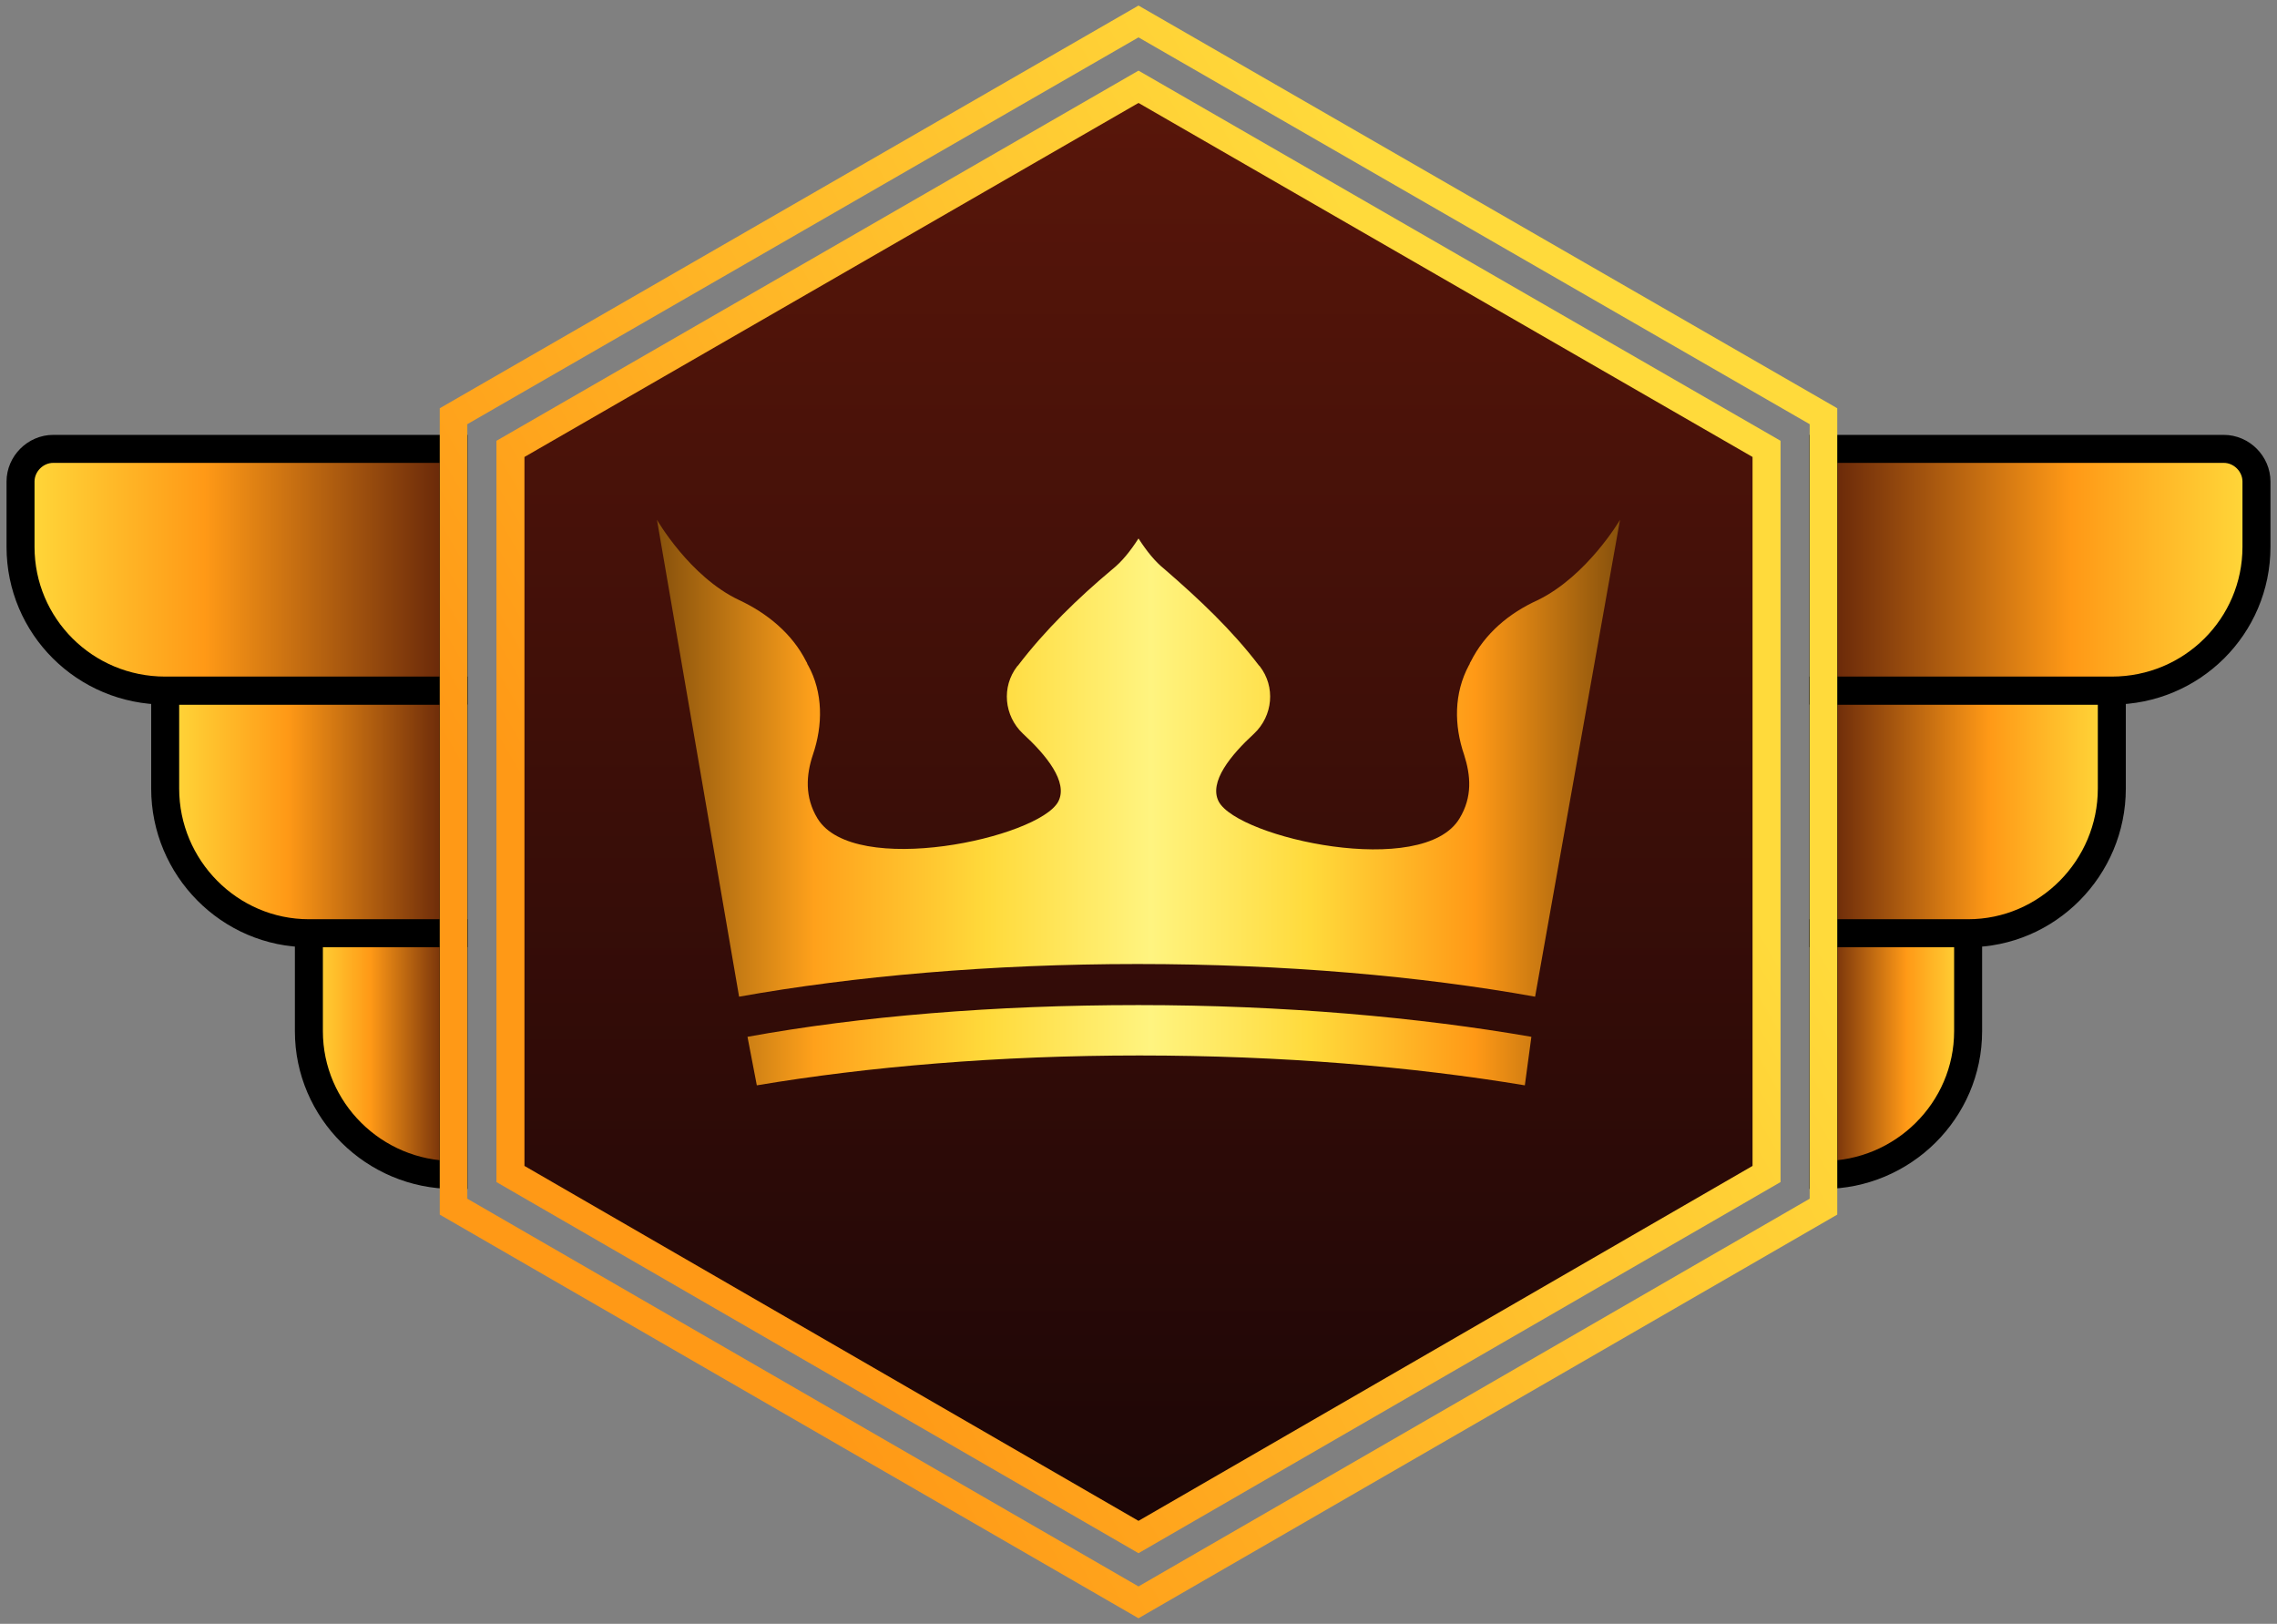
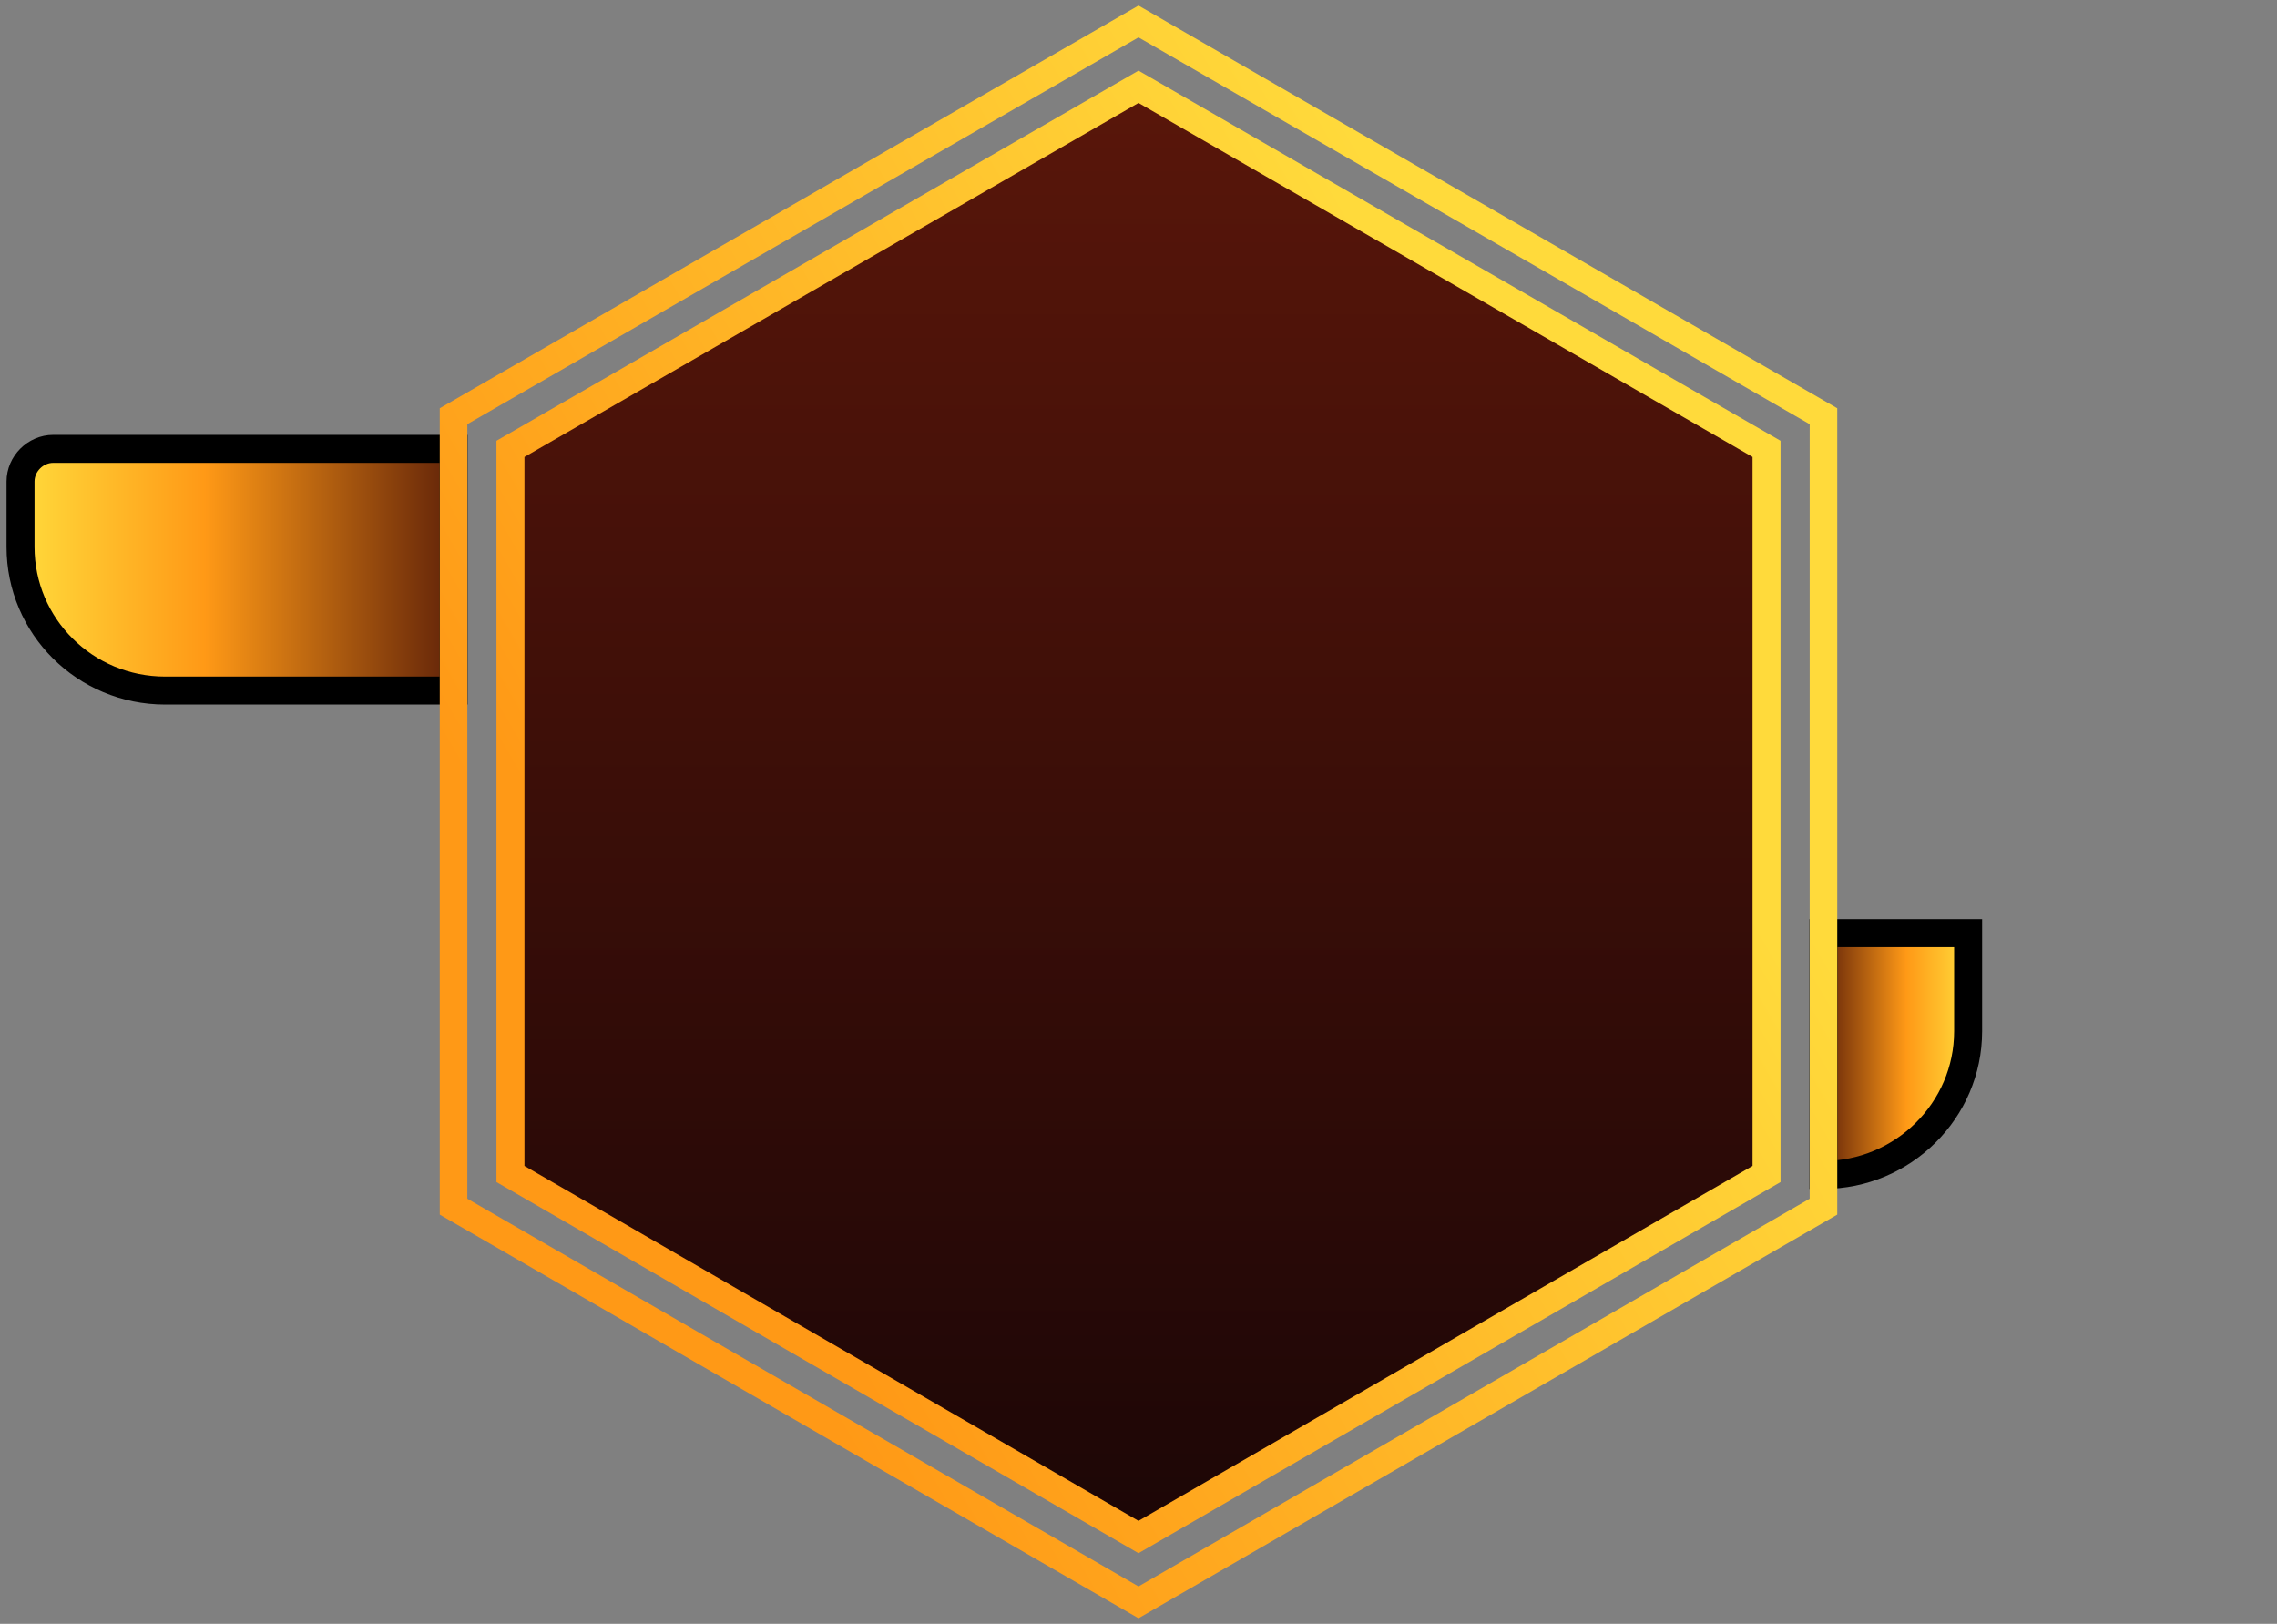
<svg xmlns="http://www.w3.org/2000/svg" version="1.1" id="Layer_1" x="0px" y="0px" viewBox="0 0 244 174" style="enable-background:new 0 0 244 174;" xml:space="preserve">
  <rect x="0" y="0" width="244" height="174" fill="#808080" stroke="none" />
  <style type="text/css">
	.st0{fill:url(#SVGID_1_);stroke:#000000;stroke-width:3;}
	.st1{fill:url(#SVGID_00000148644697104781511060000017627975049989440906_);stroke:#000000;stroke-width:3;}
	.st2{fill:url(#SVGID_00000032619205435617283300000006628706326296430734_);stroke:#000000;stroke-width:3;}
	.st3{fill:url(#SVGID_00000111898978742120219520000014292103180232444298_);stroke:#000000;stroke-width:3;}
	.st4{fill:url(#SVGID_00000024685013980623969040000010060241655722122885_);stroke:#000000;stroke-width:3;}
	.st5{fill:url(#SVGID_00000070830078980279536110000010932805799407188355_);stroke:#000000;stroke-width:3;}
	.st6{fill:none;stroke:url(#SVGID_00000054236023172437158590000007540584591617178798_);stroke-width:2.954;}
	
		.st7{fill:url(#SVGID_00000098940928122431098490000015543741405564742546_);stroke:url(#SVGID_00000016785699284156847580000015351012495867397521_);stroke-width:3;}
	.st8{fill:url(#SVGID_00000029747409110039533660000012813890186976229032_);}
</style>
  <g>
    <linearGradient id="SVGID_1_" gradientUnits="userSpaceOnUse" x1="195.39" y1="112.938" x2="210.854" y2="112.938">
      <stop offset="0" style="stop-color:#632409" />
      <stop offset="0.573" style="stop-color:#FF9916" />
      <stop offset="1" style="stop-color:#FFDA3B" />
    </linearGradient>
    <path class="st0" d="M195.4,125.9L195.4,125.9l0-25.9h15.5v10.5C210.9,119,203.9,125.9,195.4,125.9z" />
    <linearGradient id="SVGID_00000135677157241579486860000000873187841628934576_" gradientUnits="userSpaceOnUse" x1="195.39" y1="87" x2="226.318" y2="87">
      <stop offset="0" style="stop-color:#632409" />
      <stop offset="0.573" style="stop-color:#FF9916" />
      <stop offset="1" style="stop-color:#FFDA3B" />
    </linearGradient>
-     <path style="fill:url(#SVGID_00000135677157241579486860000000873187841628934576_);stroke:#000000;stroke-width:3;" d="M210.9,100   h-15.5V74h30.9v10.5C226.3,93,219.4,100,210.9,100z" />
    <linearGradient id="SVGID_00000180344087254024633040000007504689926972452996_" gradientUnits="userSpaceOnUse" x1="195.39" y1="61.062" x2="241.782" y2="61.062">
      <stop offset="0" style="stop-color:#632409" />
      <stop offset="0.573" style="stop-color:#FF9916" />
      <stop offset="1" style="stop-color:#FFDA3B" />
    </linearGradient>
-     <path style="fill:url(#SVGID_00000180344087254024633040000007504689926972452996_);stroke:#000000;stroke-width:3;" d="M226.3,74   h-30.9V48.1h42.9c1.9,0,3.5,1.6,3.5,3.5v7C241.8,67.1,234.9,74,226.3,74z" />
    <linearGradient id="SVGID_00000047761177902066314420000002206910045003117997_" gradientUnits="userSpaceOnUse" x1="12969.047" y1="112.938" x2="12984.511" y2="112.938" gradientTransform="matrix(-1 0 0 1 13017.657 0)">
      <stop offset="0" style="stop-color:#632409" />
      <stop offset="0.573" style="stop-color:#FF9916" />
      <stop offset="1" style="stop-color:#FFDA3B" />
    </linearGradient>
-     <path style="fill:url(#SVGID_00000047761177902066314420000002206910045003117997_);stroke:#000000;stroke-width:3;" d="   M48.6,125.9L48.6,125.9l0-25.9H33.1v10.5C33.1,119,40.1,125.9,48.6,125.9z" />
    <linearGradient id="SVGID_00000011751807204117372410000005714446836321993088_" gradientUnits="userSpaceOnUse" x1="12969.047" y1="87" x2="12999.975" y2="87" gradientTransform="matrix(-1 0 0 1 13017.657 0)">
      <stop offset="0" style="stop-color:#632409" />
      <stop offset="0.573" style="stop-color:#FF9916" />
      <stop offset="1" style="stop-color:#FFDA3B" />
    </linearGradient>
-     <path style="fill:url(#SVGID_00000011751807204117372410000005714446836321993088_);stroke:#000000;stroke-width:3;" d="M33.1,100   h15.5V74H17.7v10.5C17.7,93,24.6,100,33.1,100z" />
    <linearGradient id="SVGID_00000098220030716512212430000012351216782219448757_" gradientUnits="userSpaceOnUse" x1="12969.047" y1="61.062" x2="13015.439" y2="61.062" gradientTransform="matrix(-1 0 0 1 13017.657 0)">
      <stop offset="0" style="stop-color:#632409" />
      <stop offset="0.573" style="stop-color:#FF9916" />
      <stop offset="1" style="stop-color:#FFDA3B" />
    </linearGradient>
    <path style="fill:url(#SVGID_00000098220030716512212430000012351216782219448757_);stroke:#000000;stroke-width:3;" d="M17.7,74   h30.9V48.1H5.7c-1.9,0-3.5,1.6-3.5,3.5v7C2.2,67.1,9.1,74,17.7,74z" />
    <g>
      <linearGradient id="SVGID_00000106116669655917504270000000501387983136816307_" gradientUnits="userSpaceOnUse" x1="-192.877" y1="948.998" x2="-91.128" y2="890.253" gradientTransform="matrix(1 0 0 1 262 -831.5)">
        <stop offset="0" style="stop-color:#FF9916" />
        <stop offset="1" style="stop-color:#FFDA3B" />
      </linearGradient>
      <path style="fill:none;stroke:url(#SVGID_00000106116669655917504270000000501387983136816307_);stroke-width:2.954;" d="    M48.6,44.6L122,2.3l73.4,42.3v84.7L122,171.7l-73.4-42.4L48.6,44.6z" />
      <linearGradient id="SVGID_00000067227338379059335440000011850593723675202977_" gradientUnits="userSpaceOnUse" x1="122" y1="164.7" x2="122" y2="9.3">
        <stop offset="0" style="stop-color:#1C0606" />
        <stop offset="0.999" style="stop-color:#59160A" />
      </linearGradient>
      <linearGradient id="SVGID_00000052092646607496535800000017713521584637432455_" gradientUnits="userSpaceOnUse" x1="-188.591" y1="946.526" x2="-95.089" y2="892.543" gradientTransform="matrix(1 0 0 1 262 -831.5)">
        <stop offset="0" style="stop-color:#FF9916" />
        <stop offset="1" style="stop-color:#FFDA3B" />
      </linearGradient>
      <path style="fill:url(#SVGID_00000067227338379059335440000011850593723675202977_);stroke:url(#SVGID_00000052092646607496535800000017713521584637432455_);stroke-width:3;" d="    M54.7,48.1L122,9.3l67.3,38.8v77.7L122,164.7l-67.3-38.9L54.7,48.1z" />
      <g>
        <linearGradient id="SVGID_00000035531402870708051010000002560096152790048139_" gradientUnits="userSpaceOnUse" x1="70.437" y1="86" x2="173.563" y2="86">
          <stop offset="0" style="stop-color:#87510C" />
          <stop offset="0.163" style="stop-color:#FFA11B" />
          <stop offset="0.343" style="stop-color:#FFDA3B" />
          <stop offset="0.513" style="stop-color:#FFF480" />
          <stop offset="0.679" style="stop-color:#FFDA3B" />
          <stop offset="0.85" style="stop-color:#FF9916" />
          <stop offset="1" style="stop-color:#87510C" />
        </linearGradient>
-         <path style="fill:url(#SVGID_00000035531402870708051010000002560096152790048139_);" d="M79.2,106.8l-8.8-51.1     c0,0,3.5,6.1,8.8,8.6c3,1.4,5.7,3.6,7.2,6.6c0.1,0.1,0.1,0.3,0.2,0.4c1.6,2.9,1.6,6.4,0.5,9.6c-0.7,2.1-0.9,4.5,0.5,6.8     c3.9,6.4,23.7,2.1,25.8-1.8c1.1-2.1-1.3-5-3.8-7.3c-2-1.9-2.3-5-0.6-7.2c0,0,0.1-0.1,0.1-0.1c2.9-3.8,6.4-7.2,10.1-10.3     c1-0.8,1.9-1.9,2.8-3.3c0.9,1.4,1.8,2.5,2.8,3.3c3.7,3.2,7.2,6.5,10.1,10.3c0,0,0.1,0.1,0.1,0.1c1.7,2.2,1.4,5.3-0.6,7.2     c-2.5,2.3-4.9,5.2-3.8,7.3c2.1,3.9,21.9,8.3,25.8,1.8c1.4-2.3,1.2-4.6,0.5-6.8c-1.1-3.2-1.1-6.6,0.5-9.6c0.1-0.1,0.1-0.3,0.2-0.4     c1.5-3,4.1-5.2,7.2-6.6c5.3-2.6,8.8-8.6,8.8-8.6l-9.1,51.1c-12.2-2.2-26.9-3.5-42.6-3.5S91.5,104.6,79.2,106.8z M164.1,111.1     c-12.1-2.1-26.6-3.4-42.1-3.4c-15.5,0-29.8,1.2-41.9,3.4l1,5.2c11.9-2,25.9-3.2,41-3.2c15.2,0,29.3,1.2,41.3,3.2L164.1,111.1z      M164.6,107.4c0,0-19.1,0-42.6,0s-42.6,0-42.6,0s19.1,0,42.6,0S164.6,107.4,164.6,107.4z" />
      </g>
    </g>
  </g>
</svg>